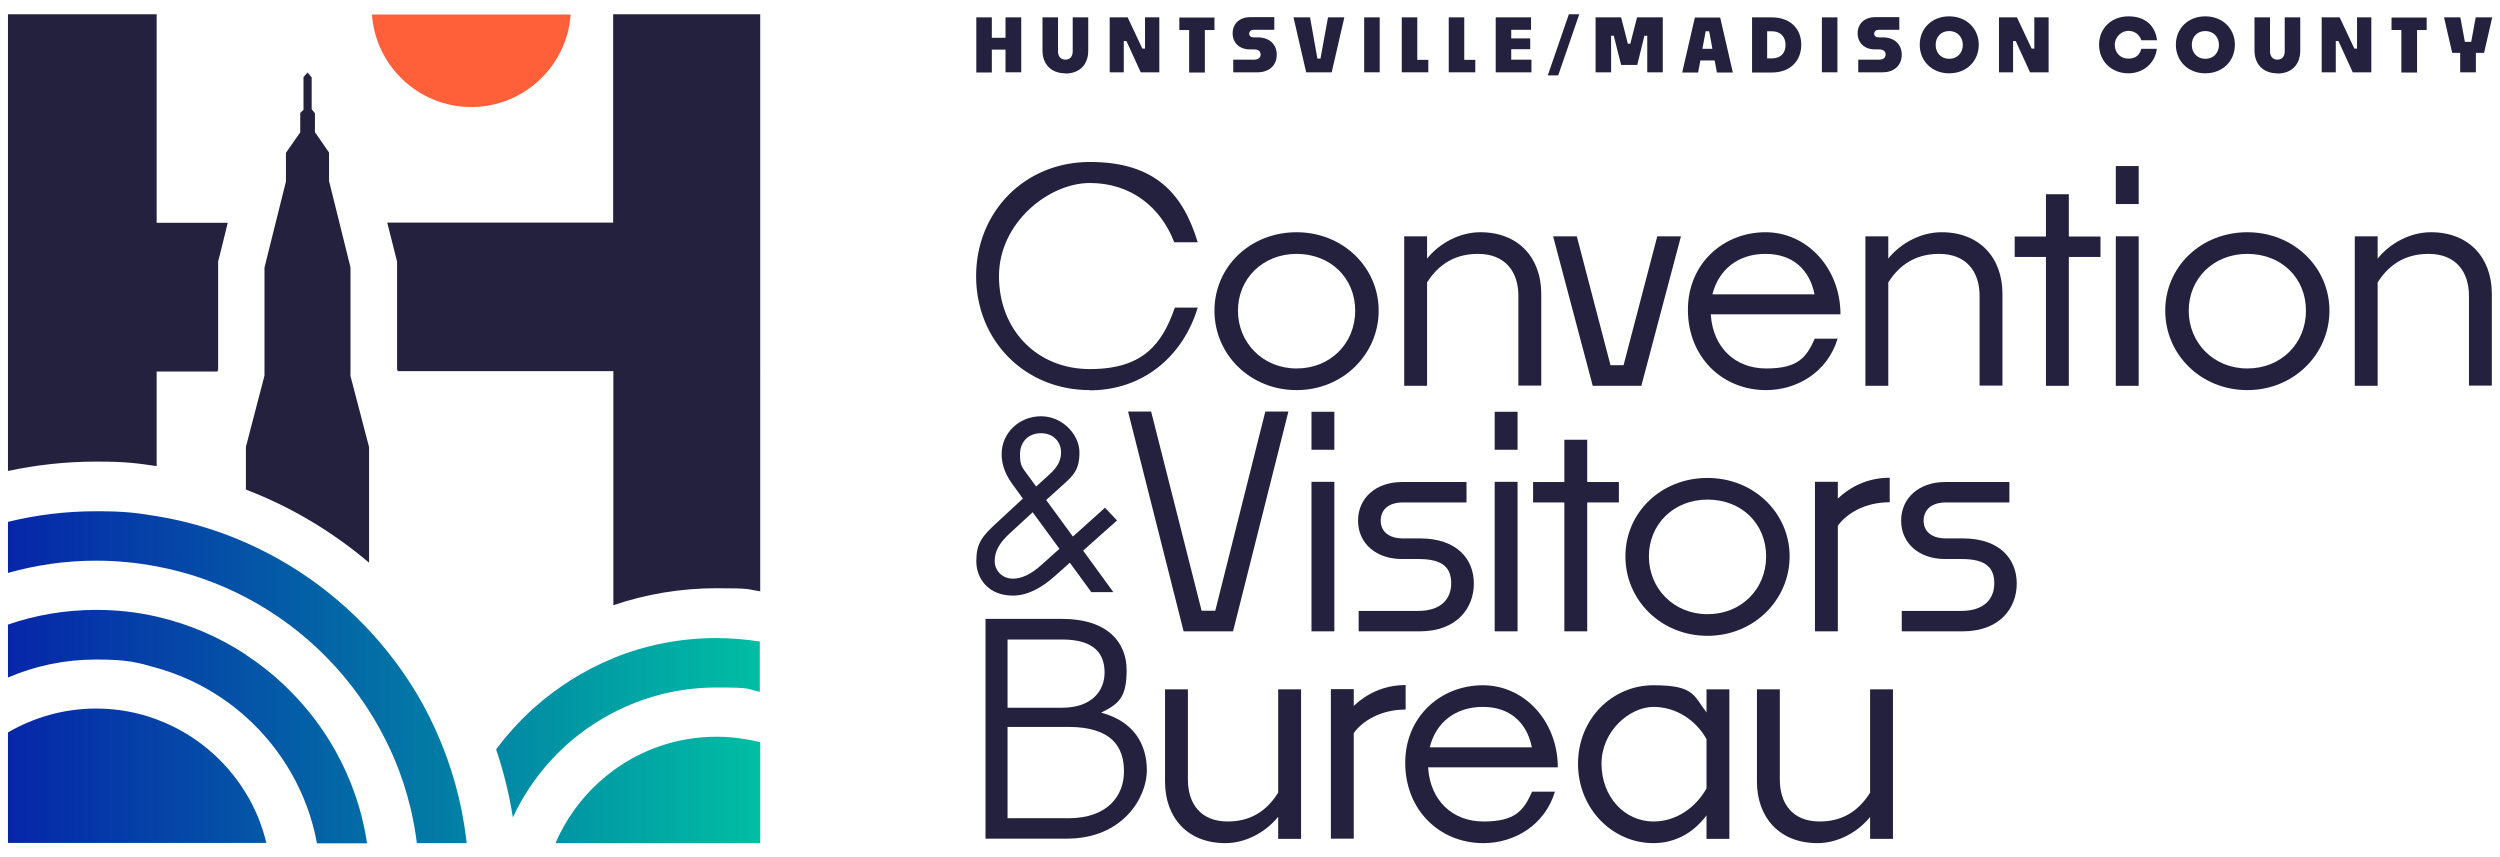
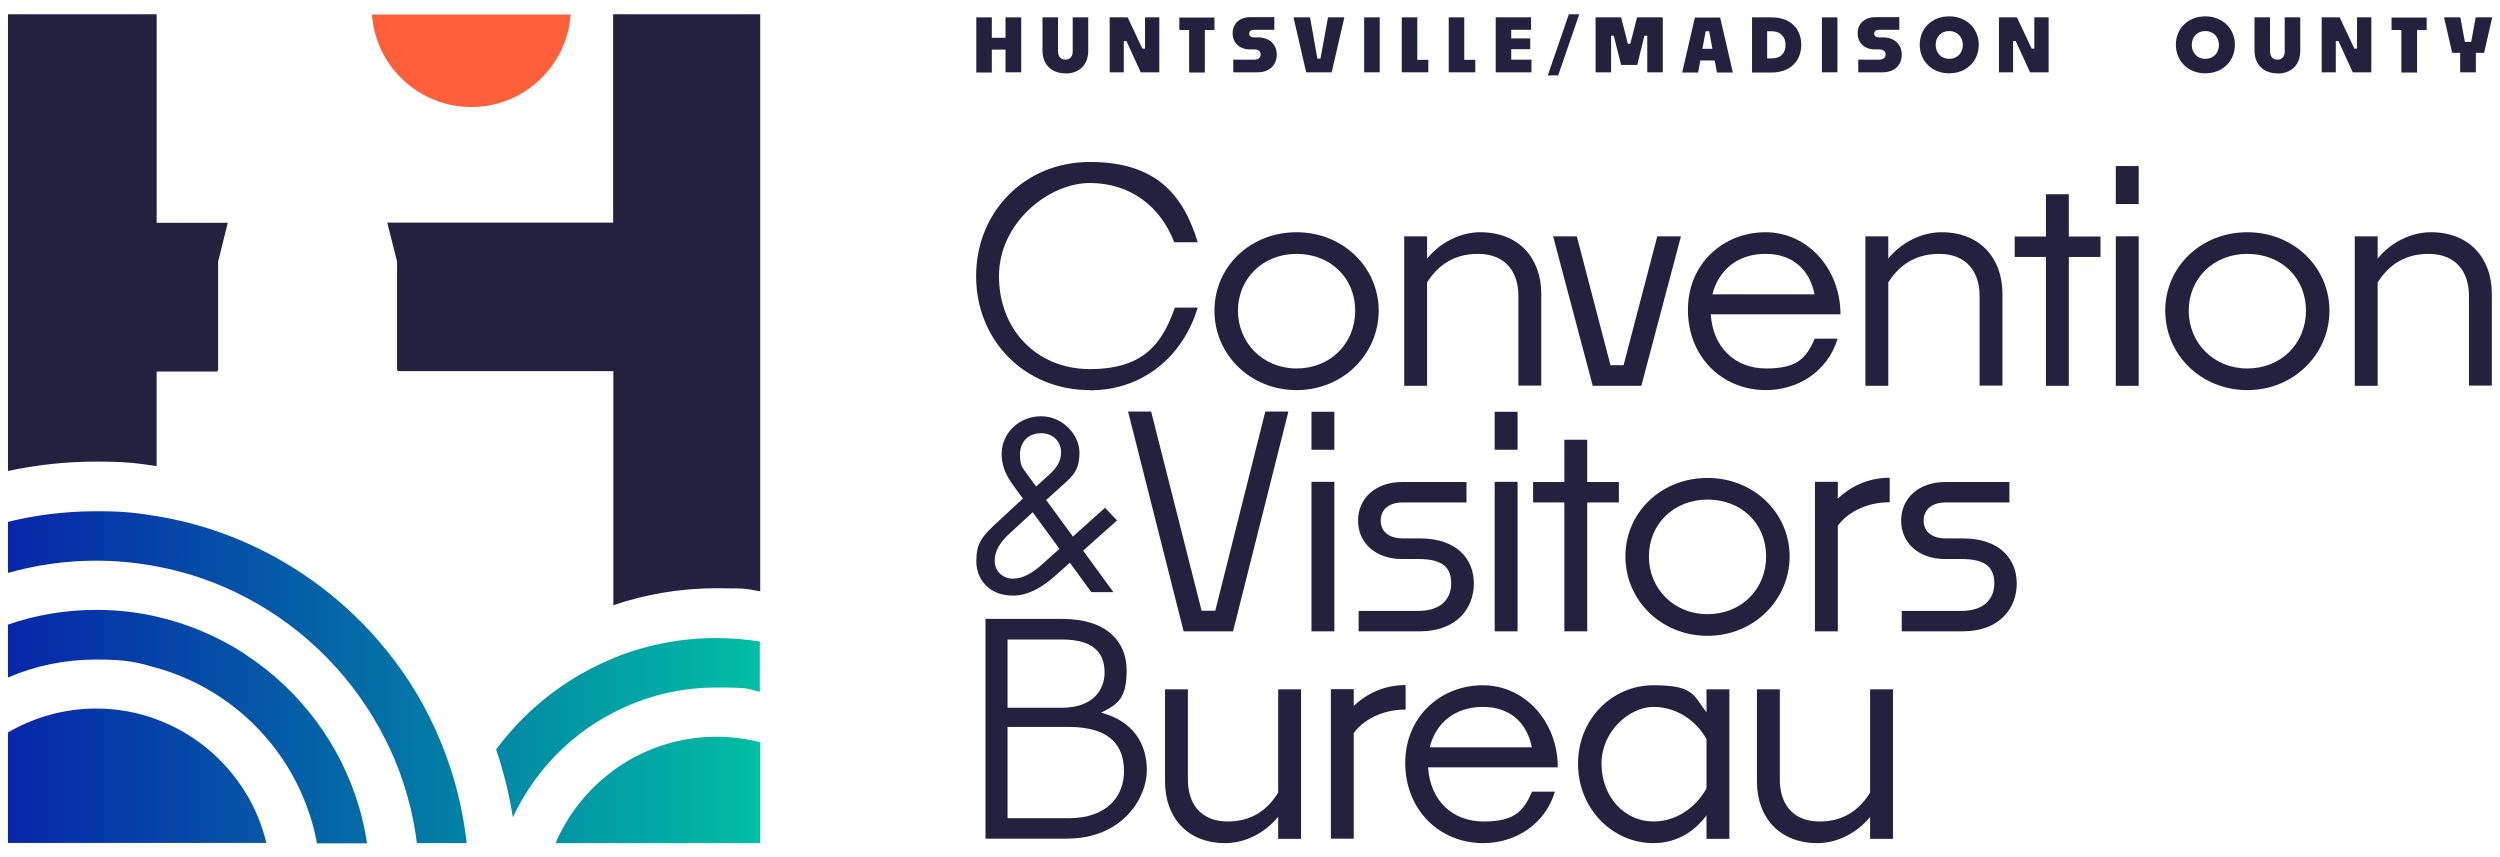
<svg xmlns="http://www.w3.org/2000/svg" id="Layer_1" viewBox="0 0 1224 419.8">
  <defs>
    <style>.cls-1{fill:#ff5f39;}.cls-2{fill:url(#linear-gradient);}.cls-3{fill:#24213f;}</style>
    <linearGradient id="linear-gradient" x1="3.9" y1="331.5" x2="372.1" y2="331.5" gradientUnits="userSpaceOnUse">
      <stop offset="0" stop-color="#0626a9" />
      <stop offset=".3" stop-color="#0451a7" />
      <stop offset=".8" stop-color="#019fa4" />
      <stop offset="1" stop-color="#00bea3" />
    </linearGradient>
  </defs>
  <path class="cls-3" d="M533.6,191c-32,0-55.7-24.4-55.7-55.8s23.7-55.9,55.7-55.9,45.6,15.6,52.8,39.3h-11.5c-6.6-17.2-21.2-29-41.3-29s-44.5,19.4-44.5,45.6,18.5,45.5,44.5,45.5,35.4-12.2,41.6-30.1h11.2c-7.3,24.2-27.1,40.5-52.8,40.5Z" />
  <path class="cls-3" d="M634.8,191c-22.7,0-40.2-17.4-40.2-38.9s17.5-38.4,40.2-38.4,40.2,17.2,40.2,38.4-17.4,38.9-40.2,38.9ZM634.8,180.4c16.6,0,28.7-12.3,28.7-28.3s-12.1-27.8-28.7-27.8-28.7,12.2-28.7,27.8,12.1,28.3,28.7,28.3Z" />
  <path class="cls-3" d="M698.7,138.4v50.5h-11.2v-73.2h11.2v10.9c6.2-7.7,16.1-12.9,26.1-12.9,18.6,0,29.8,12.5,29.8,30.1v45h-11.2v-44c0-11.5-6.2-20.5-19.8-20.5s-20.8,7.5-25,14.1Z" />
  <path class="cls-3" d="M779.8,188.9l-19.4-73.2h11.6l16.5,63.1h6.4l16.5-63.1h11.6l-19.4,73.2h-24Z" />
  <path class="cls-3" d="M864.7,191c-21.8,0-38.3-16.5-38.3-39.3s17.5-38,38-38,36.7,17.8,36.7,40.2h-63.5c1,16.2,11.9,26.5,27.1,26.5s19.6-5,23.8-14.6h11.2c-5,16.6-20.1,25.2-35,25.2ZM838.5,144.1h49.9c-2.4-12-10.6-19.8-24-19.8s-22.9,7.6-26,19.8Z" />
  <path class="cls-3" d="M924.5,138.4v50.5h-11.2v-73.2h11.2v10.9c6.2-7.7,16.1-12.9,26.1-12.9,18.6,0,29.8,12.5,29.8,30.1v45h-11.2v-44c0-11.5-6.2-20.5-19.8-20.5s-20.8,7.5-25,14.1Z" />
  <path class="cls-3" d="M1012.9,125.8v63.1h-11.2v-63.1h-15.3v-10h15.3v-20.7h11.2v20.7h15.5v10h-15.5Z" />
  <path class="cls-3" d="M1035.9,99.9v-18.6h11.2v18.6h-11.2ZM1035.9,188.9v-73.2h11.2v73.2h-11.2Z" />
  <path class="cls-3" d="M1100.3,191c-22.7,0-40.2-17.4-40.2-38.9s17.5-38.4,40.2-38.4,40.2,17.2,40.2,38.4-17.4,38.9-40.2,38.9ZM1100.3,180.4c16.6,0,28.7-12.3,28.7-28.3s-12-27.8-28.7-27.8-28.7,12.2-28.7,27.8,12,28.3,28.7,28.3Z" />
  <path class="cls-3" d="M1164.1,138.4v50.5h-11.2v-73.2h11.2v10.9c6.2-7.7,16.1-12.9,26.1-12.9,18.6,0,29.8,12.5,29.8,30.1v45h-11.2v-44c0-11.5-6.2-20.5-19.8-20.5s-20.8,7.5-25,14.1Z" />
  <path class="cls-3" d="M579.5,309.1l-27.2-107.6h11.3l24.7,97.5h6.7l24.5-97.5h11.3l-27.1,107.6h-24.2Z" />
  <path class="cls-3" d="M642.1,220.2v-18.6h11.2v18.6h-11.2ZM642.1,309.1v-73.2h11.2v73.2h-11.2Z" />
  <path class="cls-3" d="M665.2,309.1v-10h29.1c11.6,0,16.2-6.2,16.2-13.5s-3.7-11.9-15.9-11.9h-8.2c-12.6,0-21.5-7.6-21.5-18.8s8.9-18.9,21.5-18.9h31.6v10h-31.1c-7.5,0-10.9,3.9-10.9,8.9s3.6,8.7,10.9,8.7h8.3c18.2,0,26.4,10.2,26.4,22.1s-8.2,23.4-26.5,23.4h-29.8Z" />
  <path class="cls-3" d="M731.8,220.2v-18.6h11.2v18.6h-11.2ZM731.8,309.1v-73.2h11.2v73.2h-11.2Z" />
  <path class="cls-3" d="M777.1,246v63.1h-11.2v-63.1h-15.3v-10h15.3v-20.7h11.2v20.7h15.5v10h-15.5Z" />
  <path class="cls-3" d="M836,311.3c-22.7,0-40.2-17.4-40.2-38.9s17.5-38.4,40.2-38.4,40.2,17.2,40.2,38.4-17.4,38.9-40.2,38.9ZM836,300.7c16.6,0,28.7-12.3,28.7-28.3s-12-27.8-28.7-27.8-28.7,12.2-28.7,27.8,12,28.3,28.7,28.3Z" />
  <path class="cls-3" d="M899.8,257.5v51.6h-11.2v-73.2h11.2v8.2c6-5.7,14.5-10.2,25.4-10.2v12c-12.6,0-21.4,5.9-25.4,11.5Z" />
  <path class="cls-3" d="M931.1,309.1v-10h29.1c11.6,0,16.2-6.2,16.2-13.5s-3.7-11.9-15.9-11.9h-8.2c-12.6,0-21.5-7.6-21.5-18.8s8.9-18.9,21.5-18.9h31.5v10h-31.1c-7.4,0-10.9,3.9-10.9,8.9s3.6,8.7,10.9,8.7h8.3c18.2,0,26.4,10.2,26.4,22.1s-8.2,23.4-26.5,23.4h-29.8Z" />
  <path class="cls-3" d="M522.4,410.6h-39.9v-107.6h37.4c22.4,0,31.7,11.5,31.7,25.1s-4,16.6-12.5,20.8c15.8,4.2,22.4,15.2,22.4,28.3s-11.6,33.4-39.2,33.4ZM493.3,313.1v33.4h26.7c14.9,0,20.8-8.6,20.8-17.2s-4.3-16.2-20.8-16.2h-26.7ZM493.3,355.8v44.8h29.8c19.2,0,27.2-11,27.2-22.9s-5.9-21.8-27.2-21.8h-29.8Z" />
  <path class="cls-3" d="M625.7,400c-6.2,7.6-15.9,12.8-25.8,12.8-18.5,0-29.5-12.5-29.5-30.1v-45.2h11.2v44.2c0,11.5,6,20.5,19.5,20.5s20.5-7.5,24.7-14.1v-50.6h11.2v73.2h-11.2v-10.6Z" />
-   <path class="cls-3" d="M662.8,359v51.6h-11.2v-73.2h11.2v8.2c6-5.7,14.5-10.2,25.4-10.2v12c-12.6,0-21.4,5.9-25.4,11.5Z" />
+   <path class="cls-3" d="M662.8,359v51.6h-11.2v-73.2h11.2v8.2c6-5.7,14.5-10.2,25.4-10.2v12c-12.6,0-21.4,5.9-25.4,11.5" />
  <path class="cls-3" d="M726.3,412.8c-21.8,0-38.3-16.5-38.3-39.3s17.5-38,38-38,36.7,17.8,36.7,40.2h-63.5c1,16.2,11.9,26.5,27.1,26.5s19.6-5,23.8-14.6h11.2c-5,16.6-20.1,25.2-35,25.2ZM700.1,365.9h49.9c-2.4-12-10.6-19.8-24-19.8s-23,7.6-26,19.8Z" />
  <path class="cls-3" d="M835.5,399.2c-6.3,8.5-15.3,13.6-26,13.6-20.1,0-36.9-16.9-36.9-38.9s16.8-38.4,36.9-38.4,19.6,5,26,13.3v-11.3h11.2v73.2h-11.2v-11.5ZM809.5,402.2c11.3,0,20.8-6.9,26-16.2v-24.1c-4.9-9-14.6-15.8-26-15.8s-25.4,11.6-25.4,27.8,11.3,28.3,25.4,28.3Z" />
  <path class="cls-3" d="M915.6,400c-6.2,7.6-15.9,12.8-25.8,12.8-18.5,0-29.6-12.5-29.6-30.1v-45.2h11.2v44.2c0,11.5,6,20.5,19.5,20.5s20.5-7.5,24.7-14.1v-50.6h11.2v73.2h-11.2v-10.6Z" />
  <path class="cls-3" d="M495.8,291.6c-11.5,0-17.8-8-17.8-16.8s2.7-12.2,10.5-19.3l12.3-11.4-5.3-7.3c-3.8-5.3-5.1-10.1-5.1-14.5,0-10.4,8.7-18.5,19.3-18.5s18.8,9.1,18.8,17.7-3,11.3-8.2,16l-8.1,7.3,13.1,17.9,15.7-14.1,5.9,6.2-16.6,14.8,14.8,20.3h-10.8l-10.5-14.4-7.3,6.5c-6.7,6-13.6,9.6-20.5,9.6ZM495.9,283.3c4.2,0,8.7-1.9,14.3-7l8.5-7.6-13.1-17.9-11.3,10.4c-4.8,4.4-7.3,8.6-7.3,13.4s3.7,8.7,8.9,8.7ZM507.3,238.2l6.8-6.2c2.7-2.5,5.4-5.7,5.4-10.5s-3.4-9.4-9.8-9.4-10.3,4.4-10.3,10.3,1.1,6.4,3.8,10.2l4.1,5.6Z" />
  <path class="cls-3" d="M492.3,24.3h-6.7v11.2h-7.6V8.5h7.6v10h6.7v-10h7.7v26.9h-7.7v-11.2Z" />
  <path class="cls-3" d="M521.6,35.9c-6.8,0-11.2-4.3-11.2-11.2V8.5h7.6v16.7c0,2.3,1.3,4,3.6,4s3.6-1.6,3.6-4V8.5h7.6v16.3c0,6.9-4.3,11.2-11.2,11.2Z" />
  <path class="cls-3" d="M543.3,35.4V8.5h8.8l7.2,15.3h1.3v-15.3h7v26.9h-9.1l-7-15.3h-1.3v15.3h-7Z" />
  <path class="cls-3" d="M582.2,35.4V14.7h-4.8v-6.1h17.2v6.1h-4.7v20.8h-7.6Z" />
  <path class="cls-3" d="M603.8,35.4v-6.2h10.3c2.3,0,3.1-1.3,3.1-2.5s-.7-2.5-3.1-2.5h-2.1c-5.1,0-8.5-3.2-8.5-7.9s3.4-7.9,8.6-7.9h11.8v6.2h-10c-1.5,0-2.3.8-2.3,1.9s.8,1.8,2.3,1.8h1.9c6,0,9.3,3.7,9.3,8.5s-3.3,8.6-9.4,8.6h-12Z" />
  <path class="cls-3" d="M639.5,35.4l-6.2-26.9h8.1l3.6,20.2h1.5l3.7-20.2h8l-6.2,26.9h-12.6Z" />
  <path class="cls-3" d="M667.9,35.4V8.5h7.6v26.9h-7.6Z" />
  <path class="cls-3" d="M699.3,35.4h-13V8.5h7.6v20.8h5.4v6.1Z" />
  <path class="cls-3" d="M722.3,35.4h-13V8.5h7.6v20.8h5.4v6.1Z" />
  <path class="cls-3" d="M749.9,35.4h-17.6V8.5h17.3v6.1h-9.7v4.2h9.3v5.3h-9.3v5.1h9.9v6.1Z" />
  <polygon class="cls-3" points="768.1 7 757.8 36.9 762.9 36.9 773.2 7 768.1 7" />
  <path class="cls-3" d="M781.2,35.4V8.5h12.5l3.3,12.9h1.2l3.3-12.9h12.6v26.9h-7.6v-17.9h-1.4l-3.5,14.3h-7.9l-3.6-14.3h-1.3v17.9h-7.6Z" />
  <path class="cls-3" d="M839.5,29.6h-7l-1.1,5.9h-7.8l6.2-26.9h12.4l6.2,26.9h-7.8l-1.1-5.9ZM833.5,23.9h4.9l-1.6-8.6h-1.7l-1.6,8.6Z" />
  <path class="cls-3" d="M857.8,35.4V8.5h9.6c9.1,0,14.5,5.5,14.5,13.4s-5.4,13.6-14.4,13.6h-9.7ZM865.2,15.3v13.3h2.1c4.8,0,6.9-2.8,6.9-6.6s-2.2-6.7-6.9-6.7h-2Z" />
  <path class="cls-3" d="M892,35.4V8.5h7.6v26.9h-7.6Z" />
  <path class="cls-3" d="M909.8,35.4v-6.2h10.3c2.3,0,3.1-1.3,3.1-2.5s-.7-2.5-3.1-2.5h-2.1c-5.1,0-8.5-3.2-8.5-7.9s3.4-7.9,8.6-7.9h11.8v6.2h-10c-1.5,0-2.3.8-2.3,1.9s.8,1.8,2.3,1.8h1.9c6,0,9.3,3.7,9.3,8.5s-3.3,8.6-9.4,8.6h-12Z" />
  <path class="cls-3" d="M954.3,35.9c-8.4,0-14.4-6-14.4-14s6-13.9,14.4-13.9,14.5,5.9,14.5,13.9-6,14-14.5,14ZM954.3,28.8c4,0,6.7-2.9,6.7-6.8s-2.7-6.8-6.7-6.8-6.6,2.9-6.6,6.8,2.7,6.8,6.6,6.8Z" />
  <path class="cls-3" d="M978.7,35.4V8.5h8.8l7.2,15.3h1.3v-15.3h7v26.9h-9.1l-7-15.3h-1.3v15.3h-7Z" />
-   <path class="cls-3" d="M1042.1,35.9c-8.4,0-14.4-6-14.4-14s6-13.9,14.4-13.9,13.1,4.7,14,11.7h-7.7c-.9-2.7-3.2-4.6-6.4-4.6s-6.6,2.9-6.6,6.8,2.7,6.8,6.6,6.8,5.6-2,6.4-4.8h7.6c-.9,7.1-6.7,12-14,12Z" />
  <path class="cls-3" d="M1079.7,35.9c-8.4,0-14.4-6-14.4-14s6-13.9,14.4-13.9,14.5,5.9,14.5,13.9-6,14-14.5,14ZM1079.7,28.8c4,0,6.7-2.9,6.7-6.8s-2.7-6.8-6.7-6.8-6.6,2.9-6.6,6.8,2.7,6.8,6.6,6.8Z" />
  <path class="cls-3" d="M1115,35.9c-6.8,0-11.2-4.3-11.2-11.2V8.5h7.6v16.7c0,2.3,1.3,4,3.6,4s3.6-1.6,3.6-4V8.5h7.6v16.3c0,6.9-4.3,11.2-11.2,11.2Z" />
  <path class="cls-3" d="M1136.7,35.4V8.5h8.8l7.2,15.3h1.3v-15.3h7v26.9h-9.1l-7-15.3h-1.3v15.3h-7Z" />
  <path class="cls-3" d="M1175.7,35.4V14.7h-4.8v-6.1h17.2v6.1h-4.7v20.8h-7.6Z" />
  <path class="cls-3" d="M1212.2,25.9v9.5h-7.7v-9.5h-3.9l-4-17.4h8l2.2,12h3.1l2.2-12h8.1l-4,17.4h-3.9Z" />
  <path class="cls-3" d="M106.8,154.9v-26.9l.7-2.7,4-16.2h-34.8V7H3.9v223.6c13.9-3,28.4-4.6,43.2-4.6s19.9.8,29.6,2.2v-46.3h29.8l.3-1.1v-25.9Z" />
  <path class="cls-3" d="M300.2,7v102h-110.6l4.1,16.3.7,2.7v2.8s0,23.9,0,23.9v25.8l.3,1.2h105.6v114.6c15.9-5.4,32.9-8.3,50.6-8.3s14.4.5,21.3,1.5V7h-71.9Z" />
  <path class="cls-2" d="M226.1,397.3c1,5.1,1.8,10.3,2.4,15.5h-24.4c-.7-5.8-1.8-11.6-3.1-17.2-2-8.2-4.6-16.2-7.8-23.8-1.3-3.2-2.8-6.3-4.3-9.3-14.9-29.9-38.9-54.5-68.5-70-13.5-7.1-28.2-12.3-43.7-15.2-9.6-1.8-19.5-2.8-29.6-2.8-15,0-29.4,2.1-43.2,6v-25c13.8-3.4,28.3-5.2,43.2-5.2s20,.9,29.6,2.4c15.3,2.5,29.9,6.9,43.7,13,29,12.8,54,32.8,72.8,57.8,3.7,4.9,7.2,10.1,10.4,15.4,4.8,7.9,8.9,16.2,12.4,24.8,4.4,10.7,7.8,22,10.1,33.6ZM76.7,352.2c-9.2-3.4-19.2-5.3-29.6-5.3-15.7,0-30.5,4.3-43.2,11.7v54.1h126.5c-2.1-8.8-5.5-17-10.1-24.5-10-16.4-25.4-29.3-43.7-36ZM300.2,322.3c-14.4,5.9-27.5,14.2-38.9,24.4-6.8,6.1-12.9,12.9-18.4,20.2,3.6,10.7,6.4,21.8,8.2,33.3,4.8-10.3,11.1-19.7,18.7-28,8.6-9.4,18.9-17.3,30.3-23.2,15.2-7.9,32.3-12.4,50.6-12.4s14.4.7,21.3,2.1v-24.6c-7-1.1-14.1-1.7-21.3-1.7-17.9,0-35,3.5-50.6,9.9ZM120.4,320.5c-13.1-8.6-27.9-15-43.7-18.6-9.5-2.2-19.4-3.3-29.6-3.3-15.1,0-29.6,2.5-43.2,7.2v25.9c13.3-5.7,27.8-8.8,43.2-8.8s20.2,1.4,29.6,4.1c16.4,4.6,31.3,12.9,43.7,24,17.7,15.9,30.3,37.5,34.8,61.9h24.5c-.9-6.1-2.2-12-3.9-17.8-9.1-30.9-29-57.2-55.4-74.5ZM300.2,377.3c-9.8,7.2-18,16.4-24,27-1.6,2.8-3,5.6-4.2,8.5h100.2v-49.4c-6.8-1.7-14-2.7-21.3-2.7-18.9,0-36.4,6.1-50.6,16.5Z" />
-   <path class="cls-3" d="M171.6,183.5v-52.6s-5.4-21.8-5.4-21.8l-5.1-20.5v-13.9l-6.9-10v-9.2c.1,0-1.6-2-1.6-2v-15.6c0,0-2-2.4-2-2.4l-2,2.2v16.1c-.1,0-1.6,1.5-1.6,1.5v9.5l-7,10v14.1s-5.1,20.4-5.1,20.4l-5.4,21.7v51.1s0,1.8,0,1.8l-9.1,34.9v20.9s0,0,0,0c22.2,8.5,42.5,20.7,60.3,35.8v-46.3s0-10.3,0-10.3l-9.2-35.2Z" />
  <path class="cls-1" d="M230.7,52.4c25.8,0,46.9-20,48.7-45.3h-97.3c1.8,25.3,22.9,45.3,48.7,45.3Z" />
</svg>